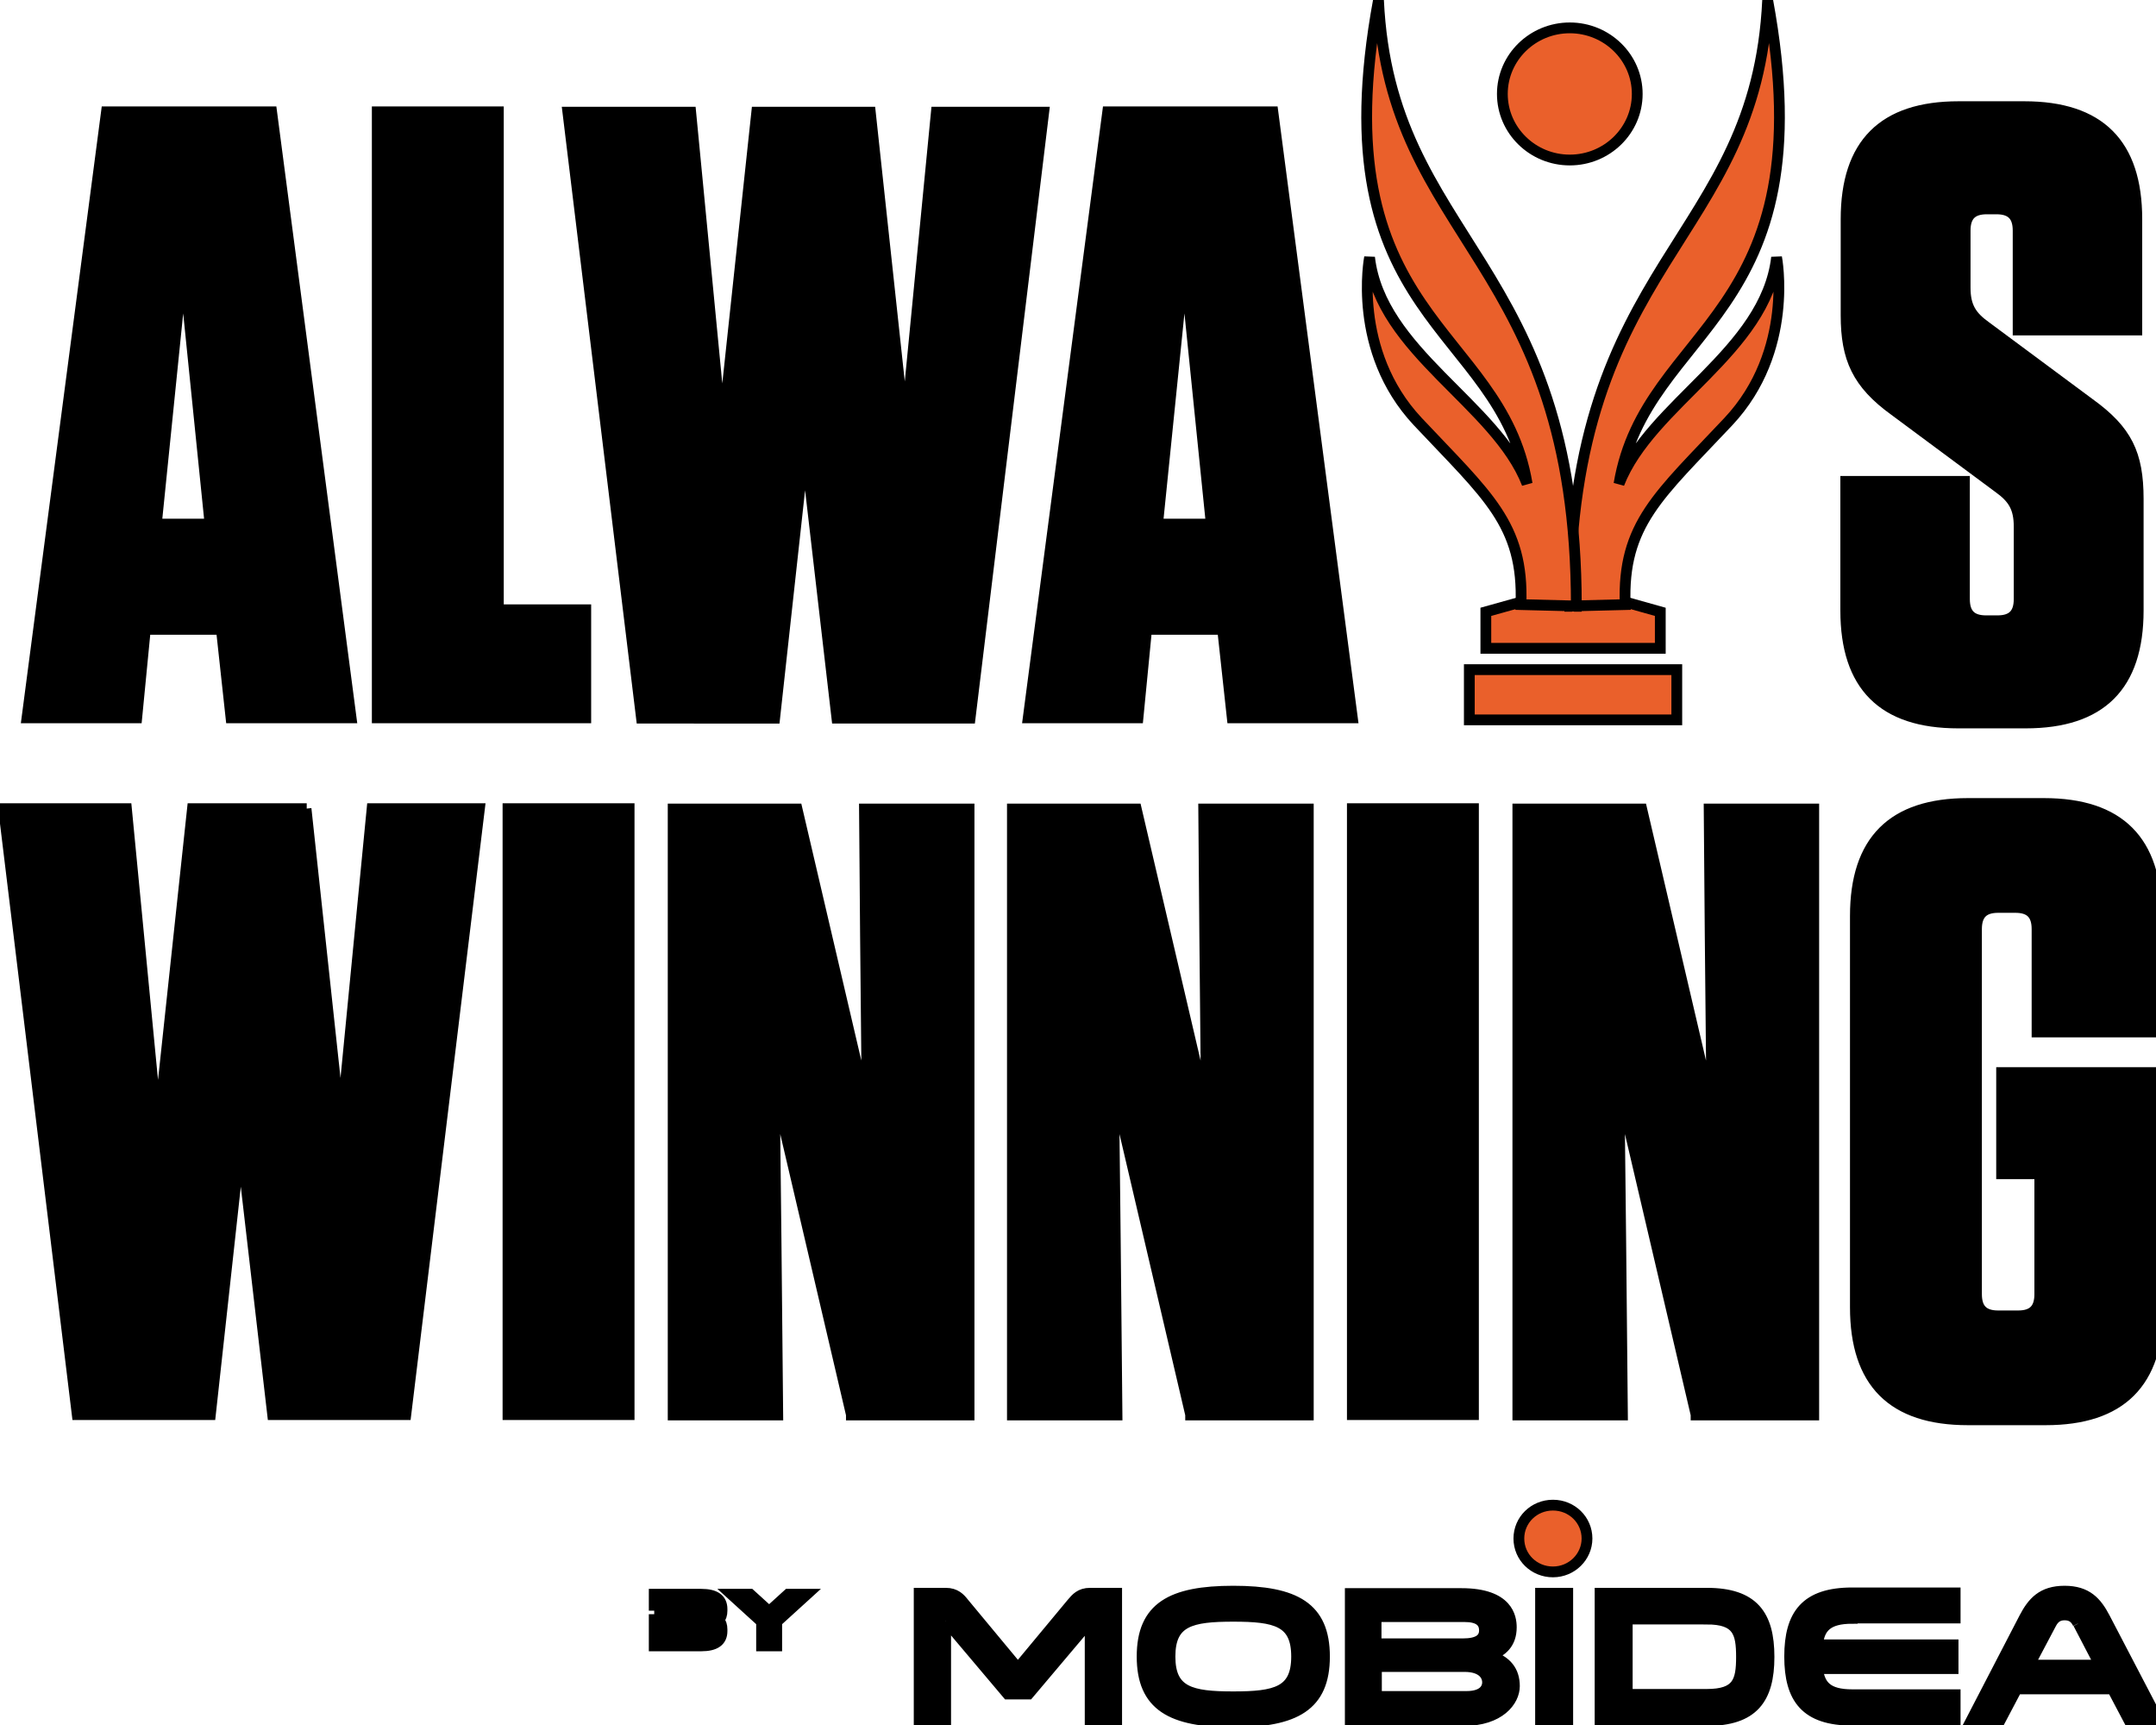
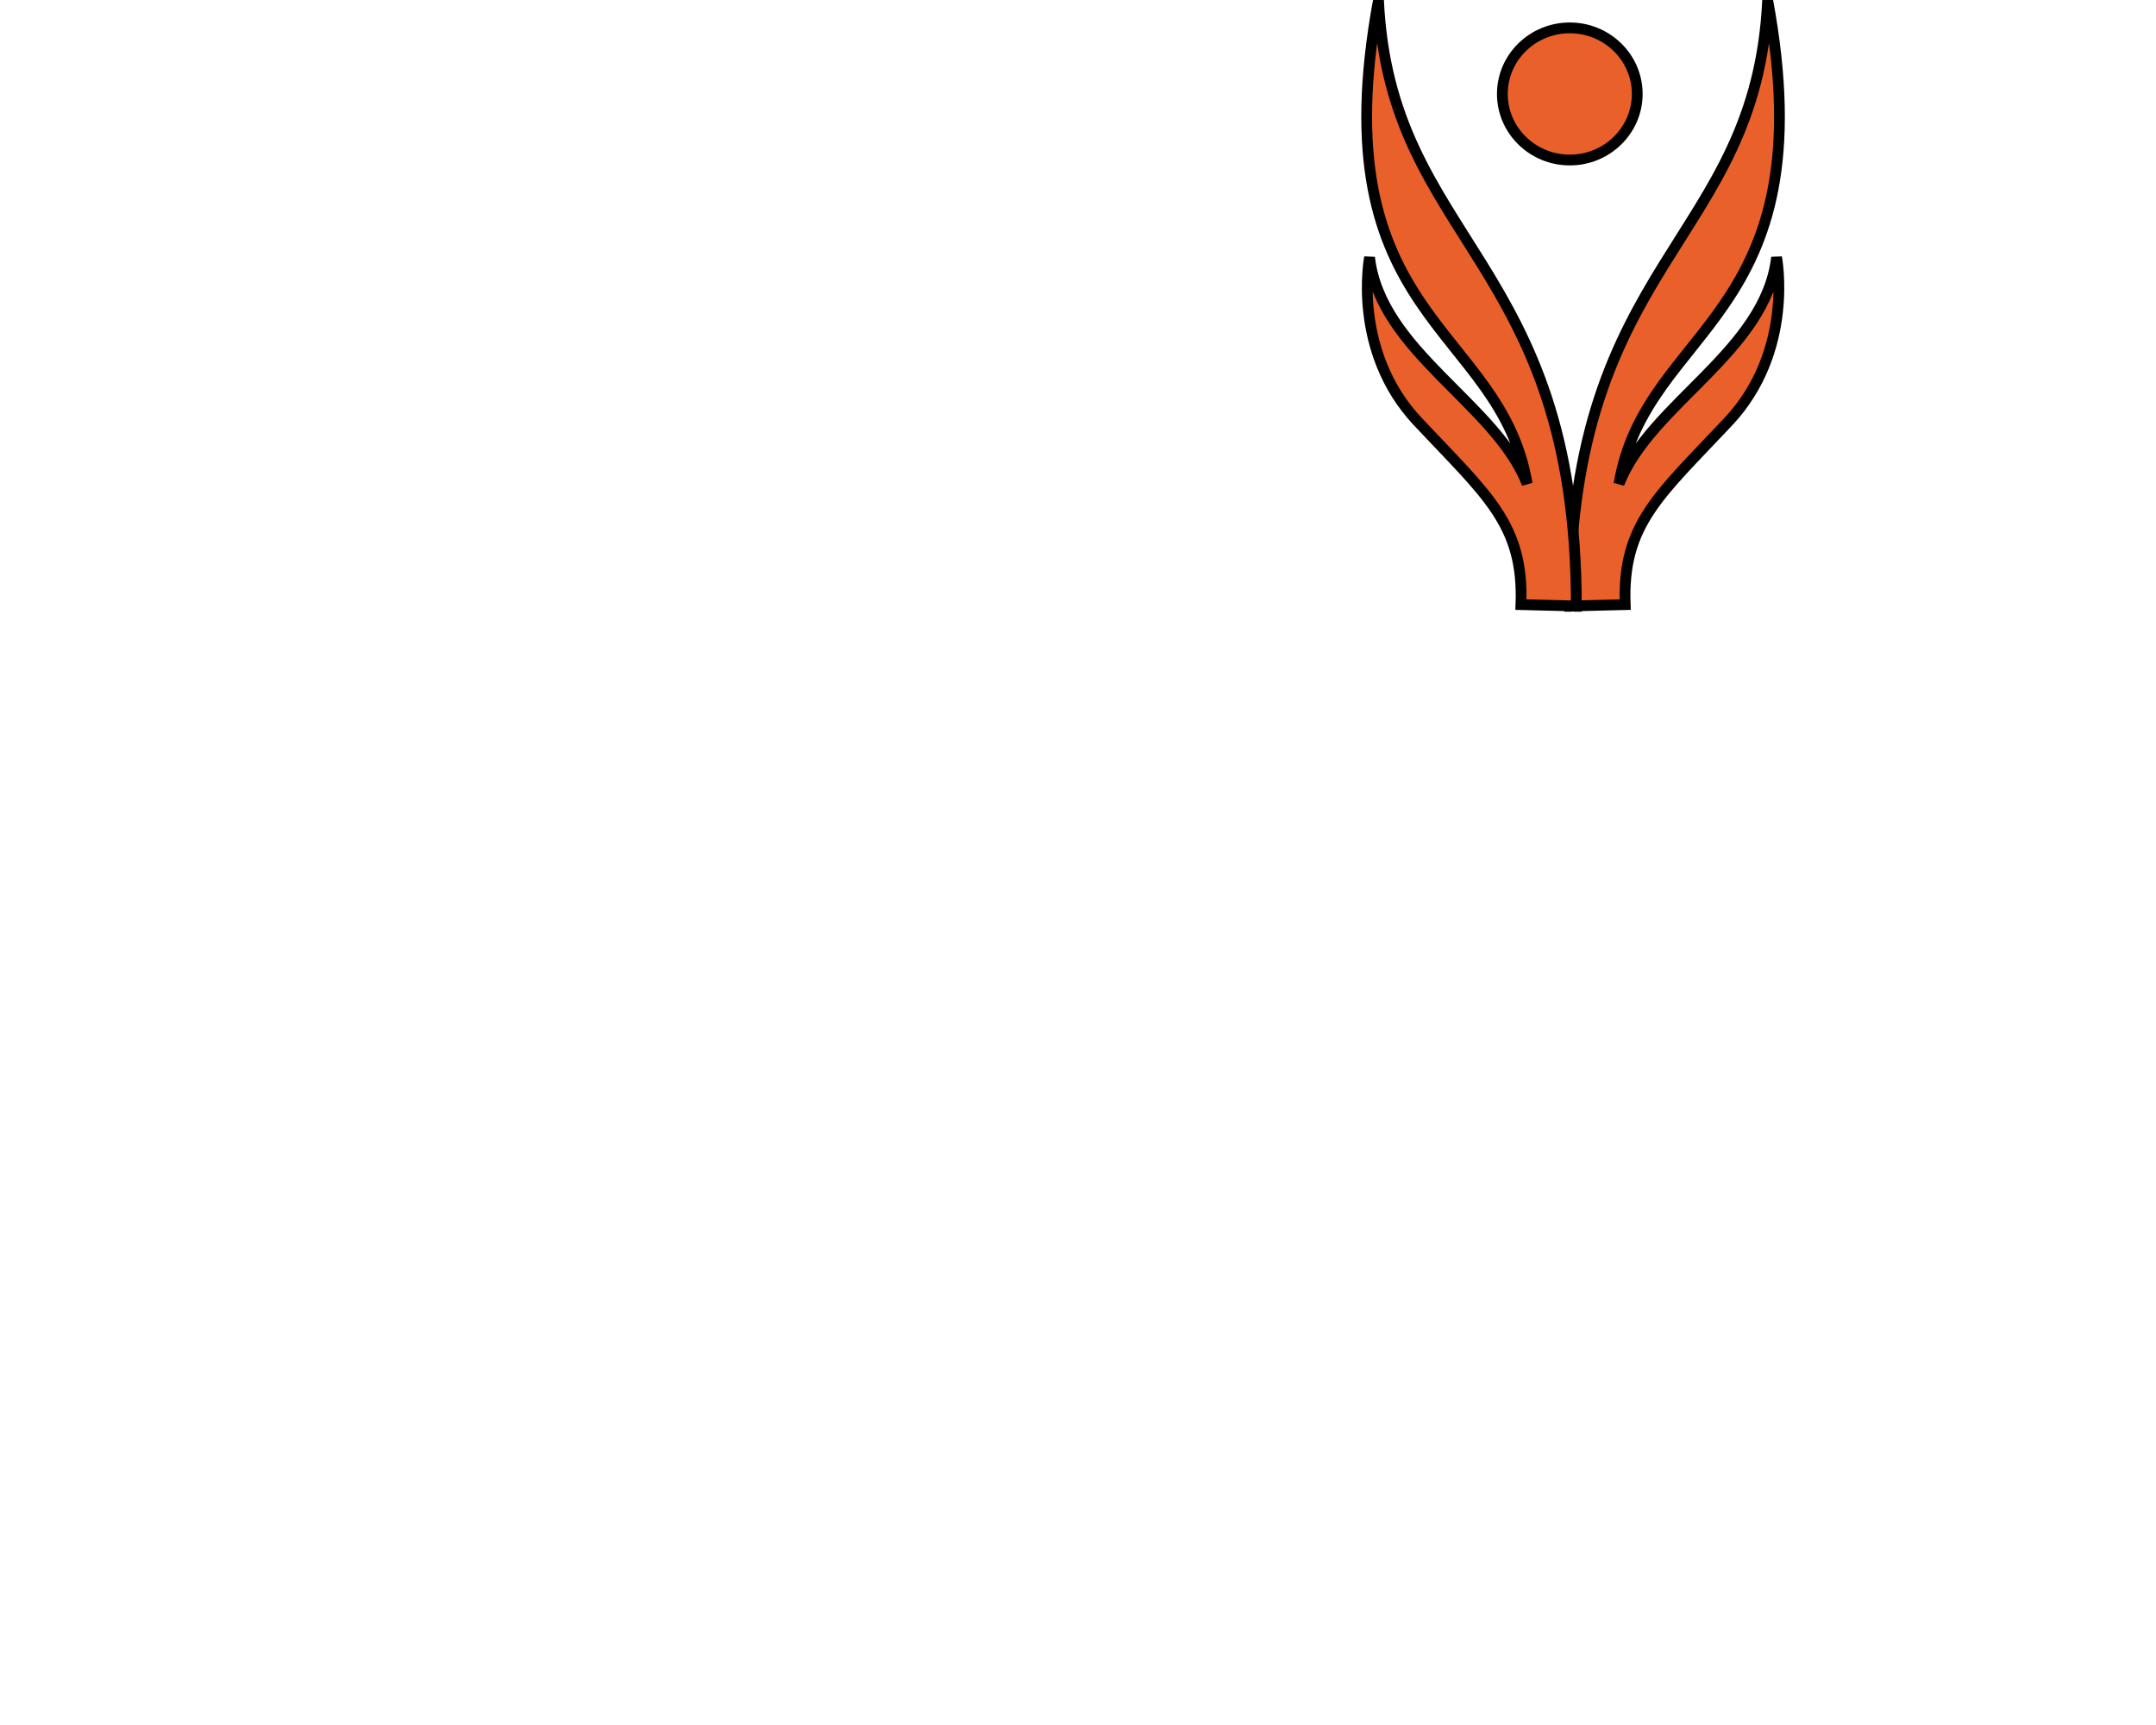
<svg xmlns="http://www.w3.org/2000/svg" width="200" height="160">
  <g stroke="null">
    <g fill="#ea602b">
-       <path class="st0" d="m154.016 56.75-8.076-2.267-8.107 2.266v3.383h16.183V56.75zm-17.715 5.361h19.246v4.66h-19.246z" />
      <path d="M145.621 56.238c0-32.3 17.3-33.672 18.353-56.238 5.49 29.747-11.299 30.098-13.789 44.876 2.905-7.437 13.597-12.256 14.619-21.002 0 0 1.691 8.65-4.469 15.225-6.415 6.83-9.862 9.511-9.575 16.98l-5.107.128-.032.031z" class="st0" />
      <path d="M146.228 56.238c0-32.3-17.3-33.672-18.353-56.238-5.49 29.747 11.299 30.098 13.789 44.876-2.905-7.437-13.597-12.256-14.619-21.002 0 0-1.691 8.65 4.469 15.225 6.415 6.83 9.862 9.511 9.575 16.98l5.107.128.032.031zm5.649-47.525c0 3.384-2.809 6.129-6.256 6.129s-6.256-2.745-6.256-6.129 2.81-6.128 6.256-6.128 6.256 2.745 6.256 6.128z" class="st0" />
    </g>
-     <path d="m21.43 66.58-.893-8.203h-7.054l-.798 8.203H2.504l7.373-56.207h15.32L32.57 66.58H21.399h.032zm-6.925-17.97h4.979l-2.49-24.48-2.49 24.48zM46.23 10.405v46.153h8.108V66.58H34.996V10.373H46.23v.032zm34.503 0 3.224 29.875 2.904-29.875h9.959l-6.83 56.207H77.636L74.67 41.014l-2.81 25.598H59.508l-6.83-56.207h11.394l2.905 30.098L70.2 10.405h10.596-.064zM114.31 66.58l-.893-8.203h-7.054l-.798 8.203H95.383l7.373-56.207h15.32l7.374 56.207h-11.172.032zm-6.926-17.97h4.98l-2.49-24.48-2.49 24.48zm90.965-2.33v10.341c0 6.99-3.447 10.437-10.437 10.437h-6.256c-6.99 0-10.437-3.447-10.437-10.437V44.652h11.012v10.916c0 1.373.638 2.011 2.01 2.011h1.054c1.372 0 2.01-.638 2.01-2.01v-6.735c0-1.756-.574-2.65-1.915-3.607l-9.639-7.15c-3.447-2.49-4.5-4.82-4.5-8.84V20.33c0-6.99 3.447-10.437 10.437-10.437h6.096c6.99 0 10.437 3.447 10.437 10.437v10.28H187.21v-9.224c0-1.373-.639-2.011-2.011-2.011h-.894c-1.372 0-2.01.638-2.01 2.01v5.299c0 1.755.574 2.65 1.914 3.607l9.64 7.15c3.447 2.489 4.5 4.659 4.5 8.84zM28.389 75.006l3.223 29.875 2.905-29.875h9.958l-6.83 56.206H25.293l-2.969-25.597-2.808 25.597H7.164L.334 75.006h11.394l2.904 30.098 3.224-30.098h10.597-.064zm29.971 56.206H47.123V75.006H58.36v56.206zm20.618 0-7.15-30.576.16 14.299.16 16.31h-9.703V75.037h11.49l6.511 27.864-.16-16.214-.095-11.65h9.703v56.206H78.978v-.032zm31.47 0-7.15-30.576.16 14.299.16 16.31h-9.703V75.037h11.49l6.512 27.864-.16-16.214-.096-11.65h9.703v56.206h-10.916v-.032zm26.236 0H125.45V75.006h11.235v56.206zm20.651 0-7.15-30.576.16 14.299.16 16.31h-9.703V75.037h11.49l6.511 27.864-.16-16.214-.095-11.65h9.703v56.206h-10.916v-.032zm28.343-22.342v-9.384H200.2v21.768c0 6.99-3.447 10.437-10.437 10.437h-7.213c-6.99 0-10.437-3.447-10.437-10.437v-36.29c0-6.99 3.447-10.437 10.437-10.437h7.053c6.99 0 10.437 3.447 10.437 10.437V95.72h-11.075v-9.543c0-1.372-.638-2.01-2.01-2.01h-1.597c-1.372 0-2.01.638-2.01 2.01v33.864c0 1.373.638 2.011 2.01 2.011h1.852c1.372 0 2.01-.638 2.01-2.01V108.87h-3.542zm-97.955 41.493v9.192h-2.457v-11.777h2.457c.926 0 1.34.478 1.692.925l5.01 6.032 5.012-6.032c.383-.447.766-.925 1.691-.925h2.458v11.777h-2.458v-9.192l-5.713 6.766h-1.947l-5.713-6.766h-.032zm35.141 3.287c0 4.564-2.713 6.065-8.458 6.065s-8.458-1.5-8.458-6.065 2.713-6.064 8.458-6.064 8.458 1.5 8.458 6.064zm-2.585 0c0-3.287-1.947-3.734-5.873-3.734s-5.873.447-5.873 3.734 1.947 3.735 5.873 3.735 5.873-.447 5.873-3.735zm17.841-.095c1.66.478 2.363 1.468 2.363 2.84s-1.373 3.192-4.692 3.192h-10.533v-11.778h10.31c4.34 0 4.627 2.235 4.627 3.128 0 1.469-.83 2.266-2.074 2.65v-.032zm-2.425-1.086c1.372 0 2.01-.415 2.01-1.244s-.574-1.277-1.85-1.277h-8.203v2.521h8.043zm-8.011 2.107v2.777h8.362c1.468 0 1.947-.67 1.947-1.309s-.479-1.468-2.138-1.468h-8.203.032zm17.746-6.798v11.777h-2.522v-11.777h2.522zm3 0h9.894c4.31 0 5.777 2.01 5.777 5.904s-1.468 5.905-5.777 5.905h-9.894v-11.809zm9.894 2.393h-7.373v6.99h7.373c2.873 0 3.224-1.213 3.224-3.479s-.351-3.51-3.224-3.51zm13.501-.064c-2.361 0-3.064.894-3.223 2.458h12.575v2.202h-12.575c.191 1.564.893 2.426 3.223 2.426h9.544v2.362h-9.544c-4.308 0-5.808-2.01-5.808-5.905s1.5-5.904 5.808-5.904h9.544v2.33h-9.544v.031zm28.375 9.448h-2.713l-1.532-2.904h-8.873l-1.532 2.904h-2.681l4.915-9.48c.766-1.468 1.66-2.489 3.735-2.489s2.968 1.021 3.734 2.49l4.947 9.479zm-7.437-8.969c-.255-.51-.606-.798-1.245-.798s-.989.32-1.244.798l-2.043 3.862h6.575l-2.01-3.862h-.033z" />
-     <path fill="#ea602b" d="M147.217 142.703c0 1.691-1.404 3.096-3.16 3.096s-3.16-1.373-3.16-3.096 1.405-3.096 3.16-3.096 3.16 1.372 3.16 3.096z" class="st0" />
-     <path d="M60.69 149.756h4.372c.35 0 .542-.127.542-.35v-.16c0-.224-.191-.351-.542-.351h-4.373v-1.022h4.373c1.276 0 1.915.447 1.915 1.373v.16c0 .35-.096.638-.287.861.191.223.287.51.287.862v.16c0 .925-.639 1.372-1.915 1.372h-4.373v-2.937.032zm4.372 1.022h-2.969v.862h2.969c.35 0 .542-.128.542-.352v-.16c0-.223-.191-.35-.542-.35zm5.585-.351-2.808-2.554h1.755l1.756 1.596 1.755-1.596h1.755l-2.808 2.554v2.234h-1.405v-2.234z" />
  </g>
</svg>